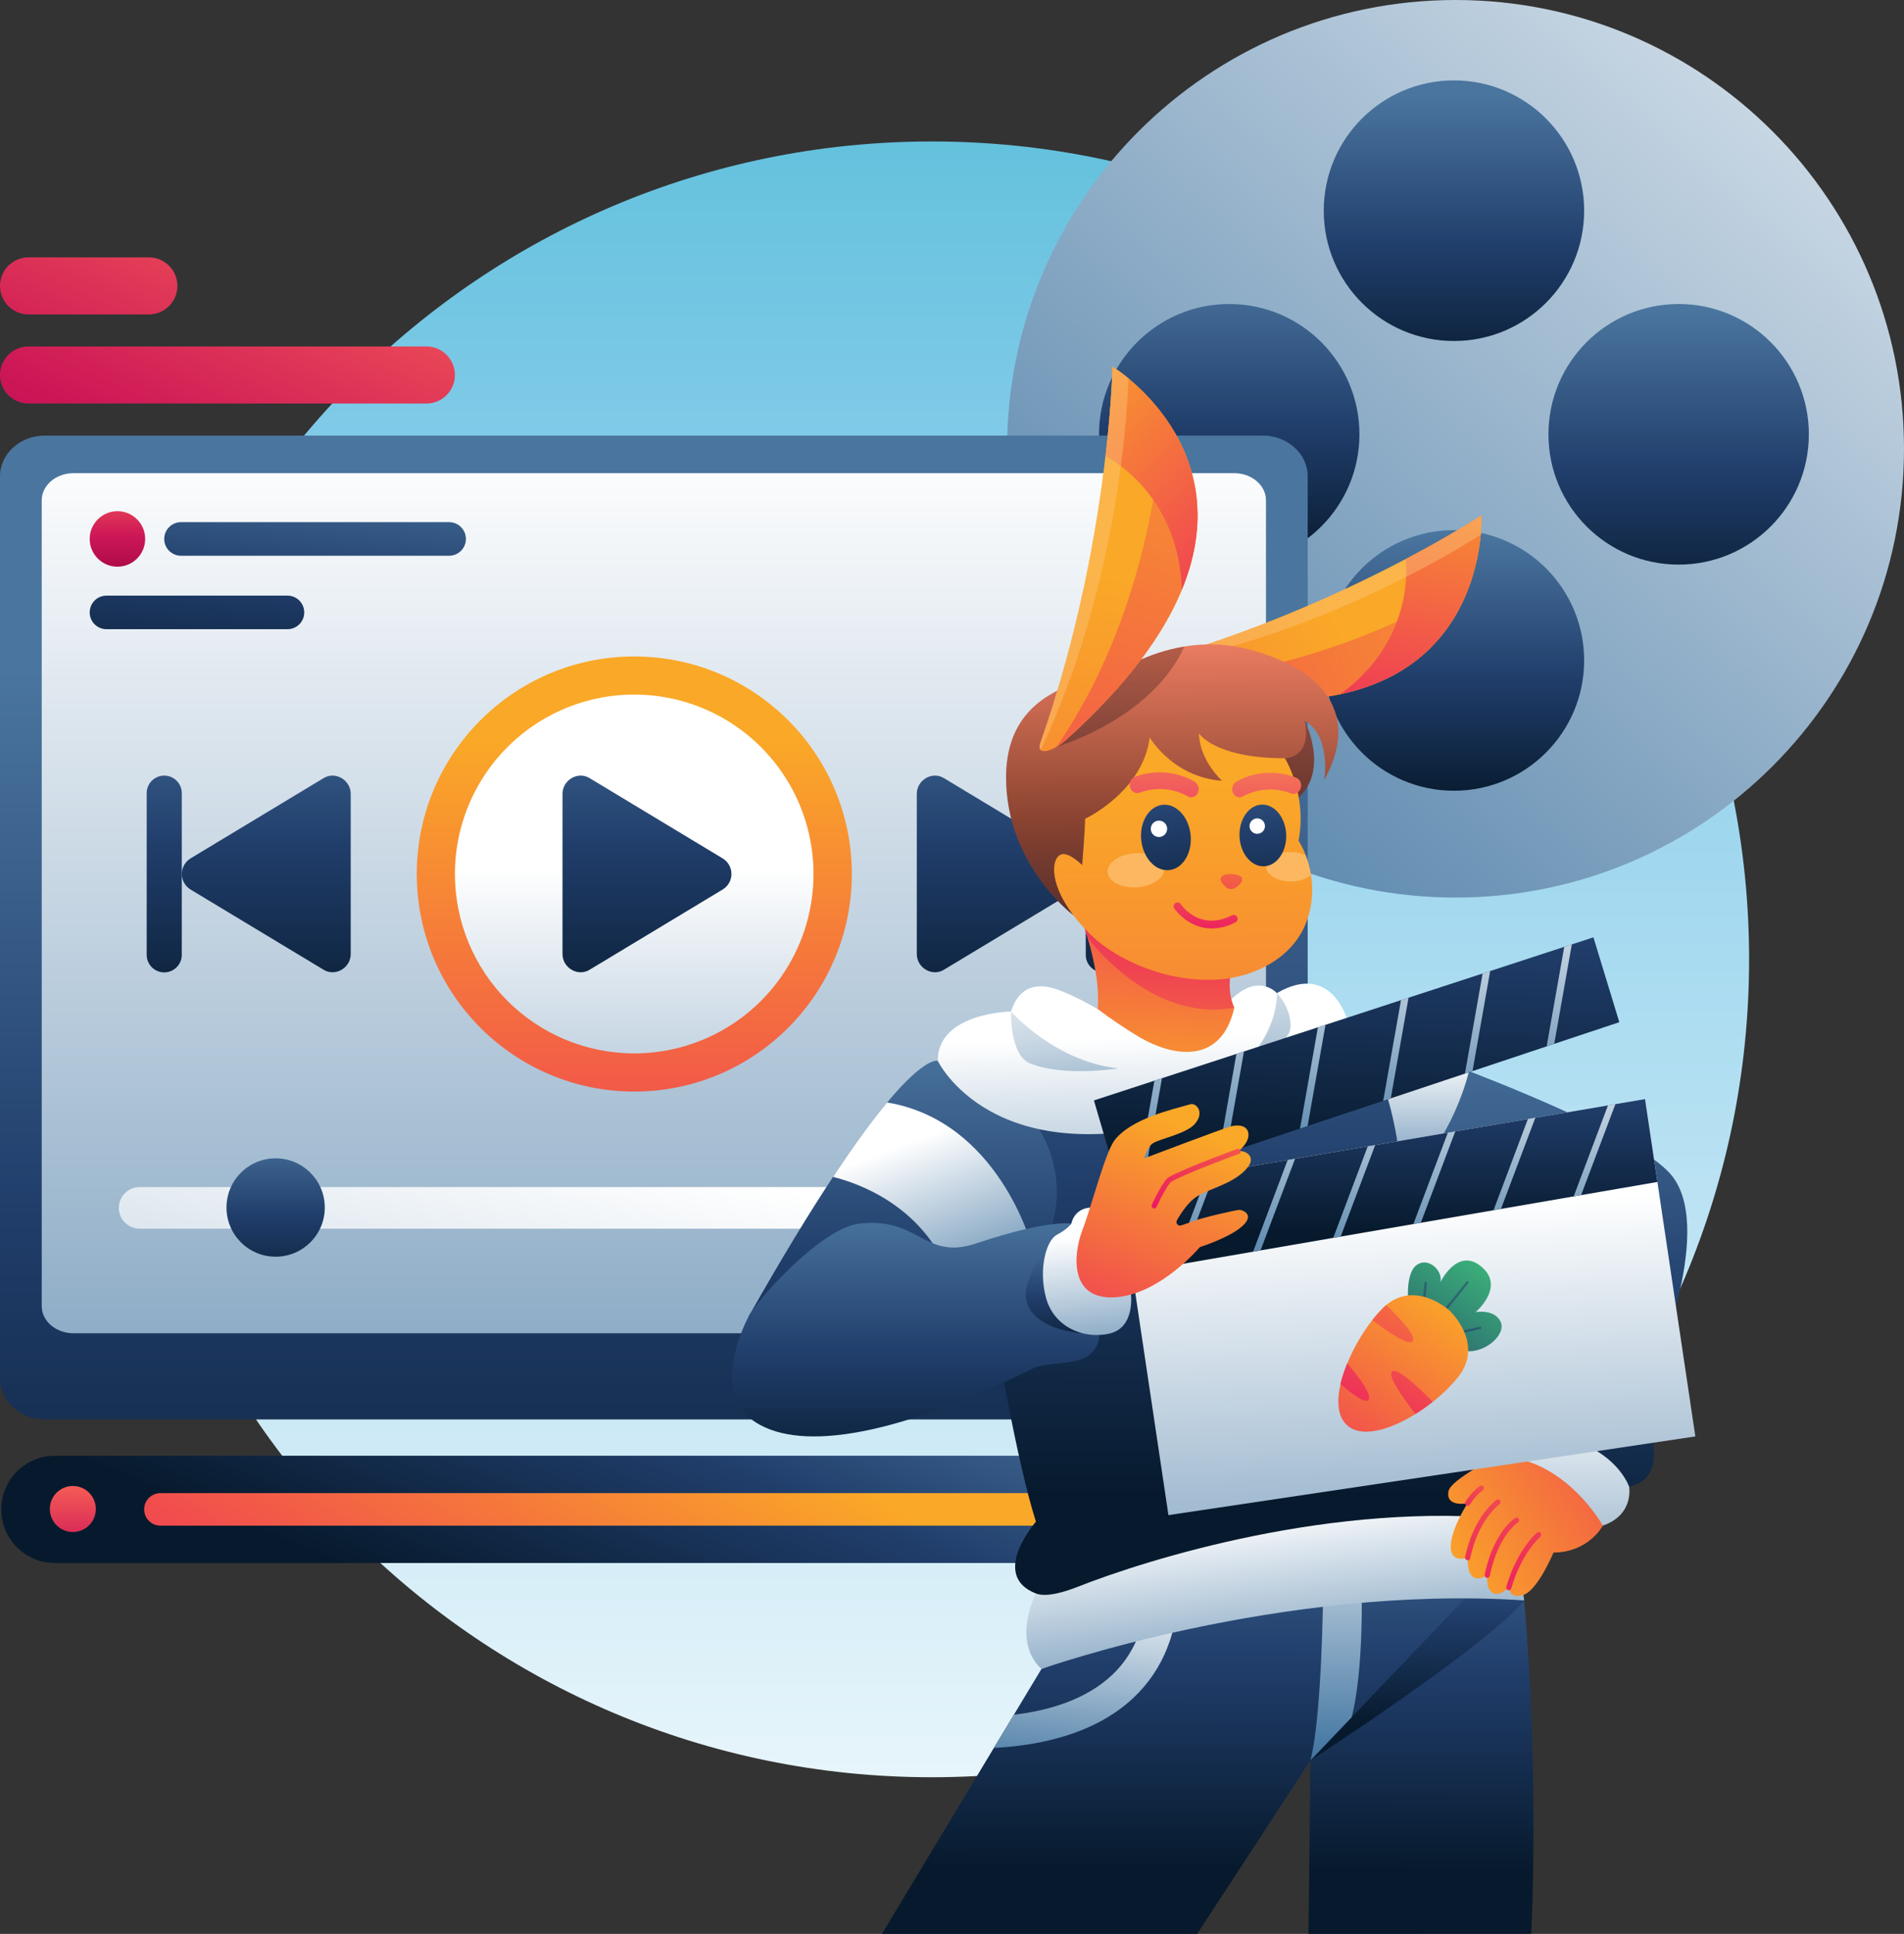
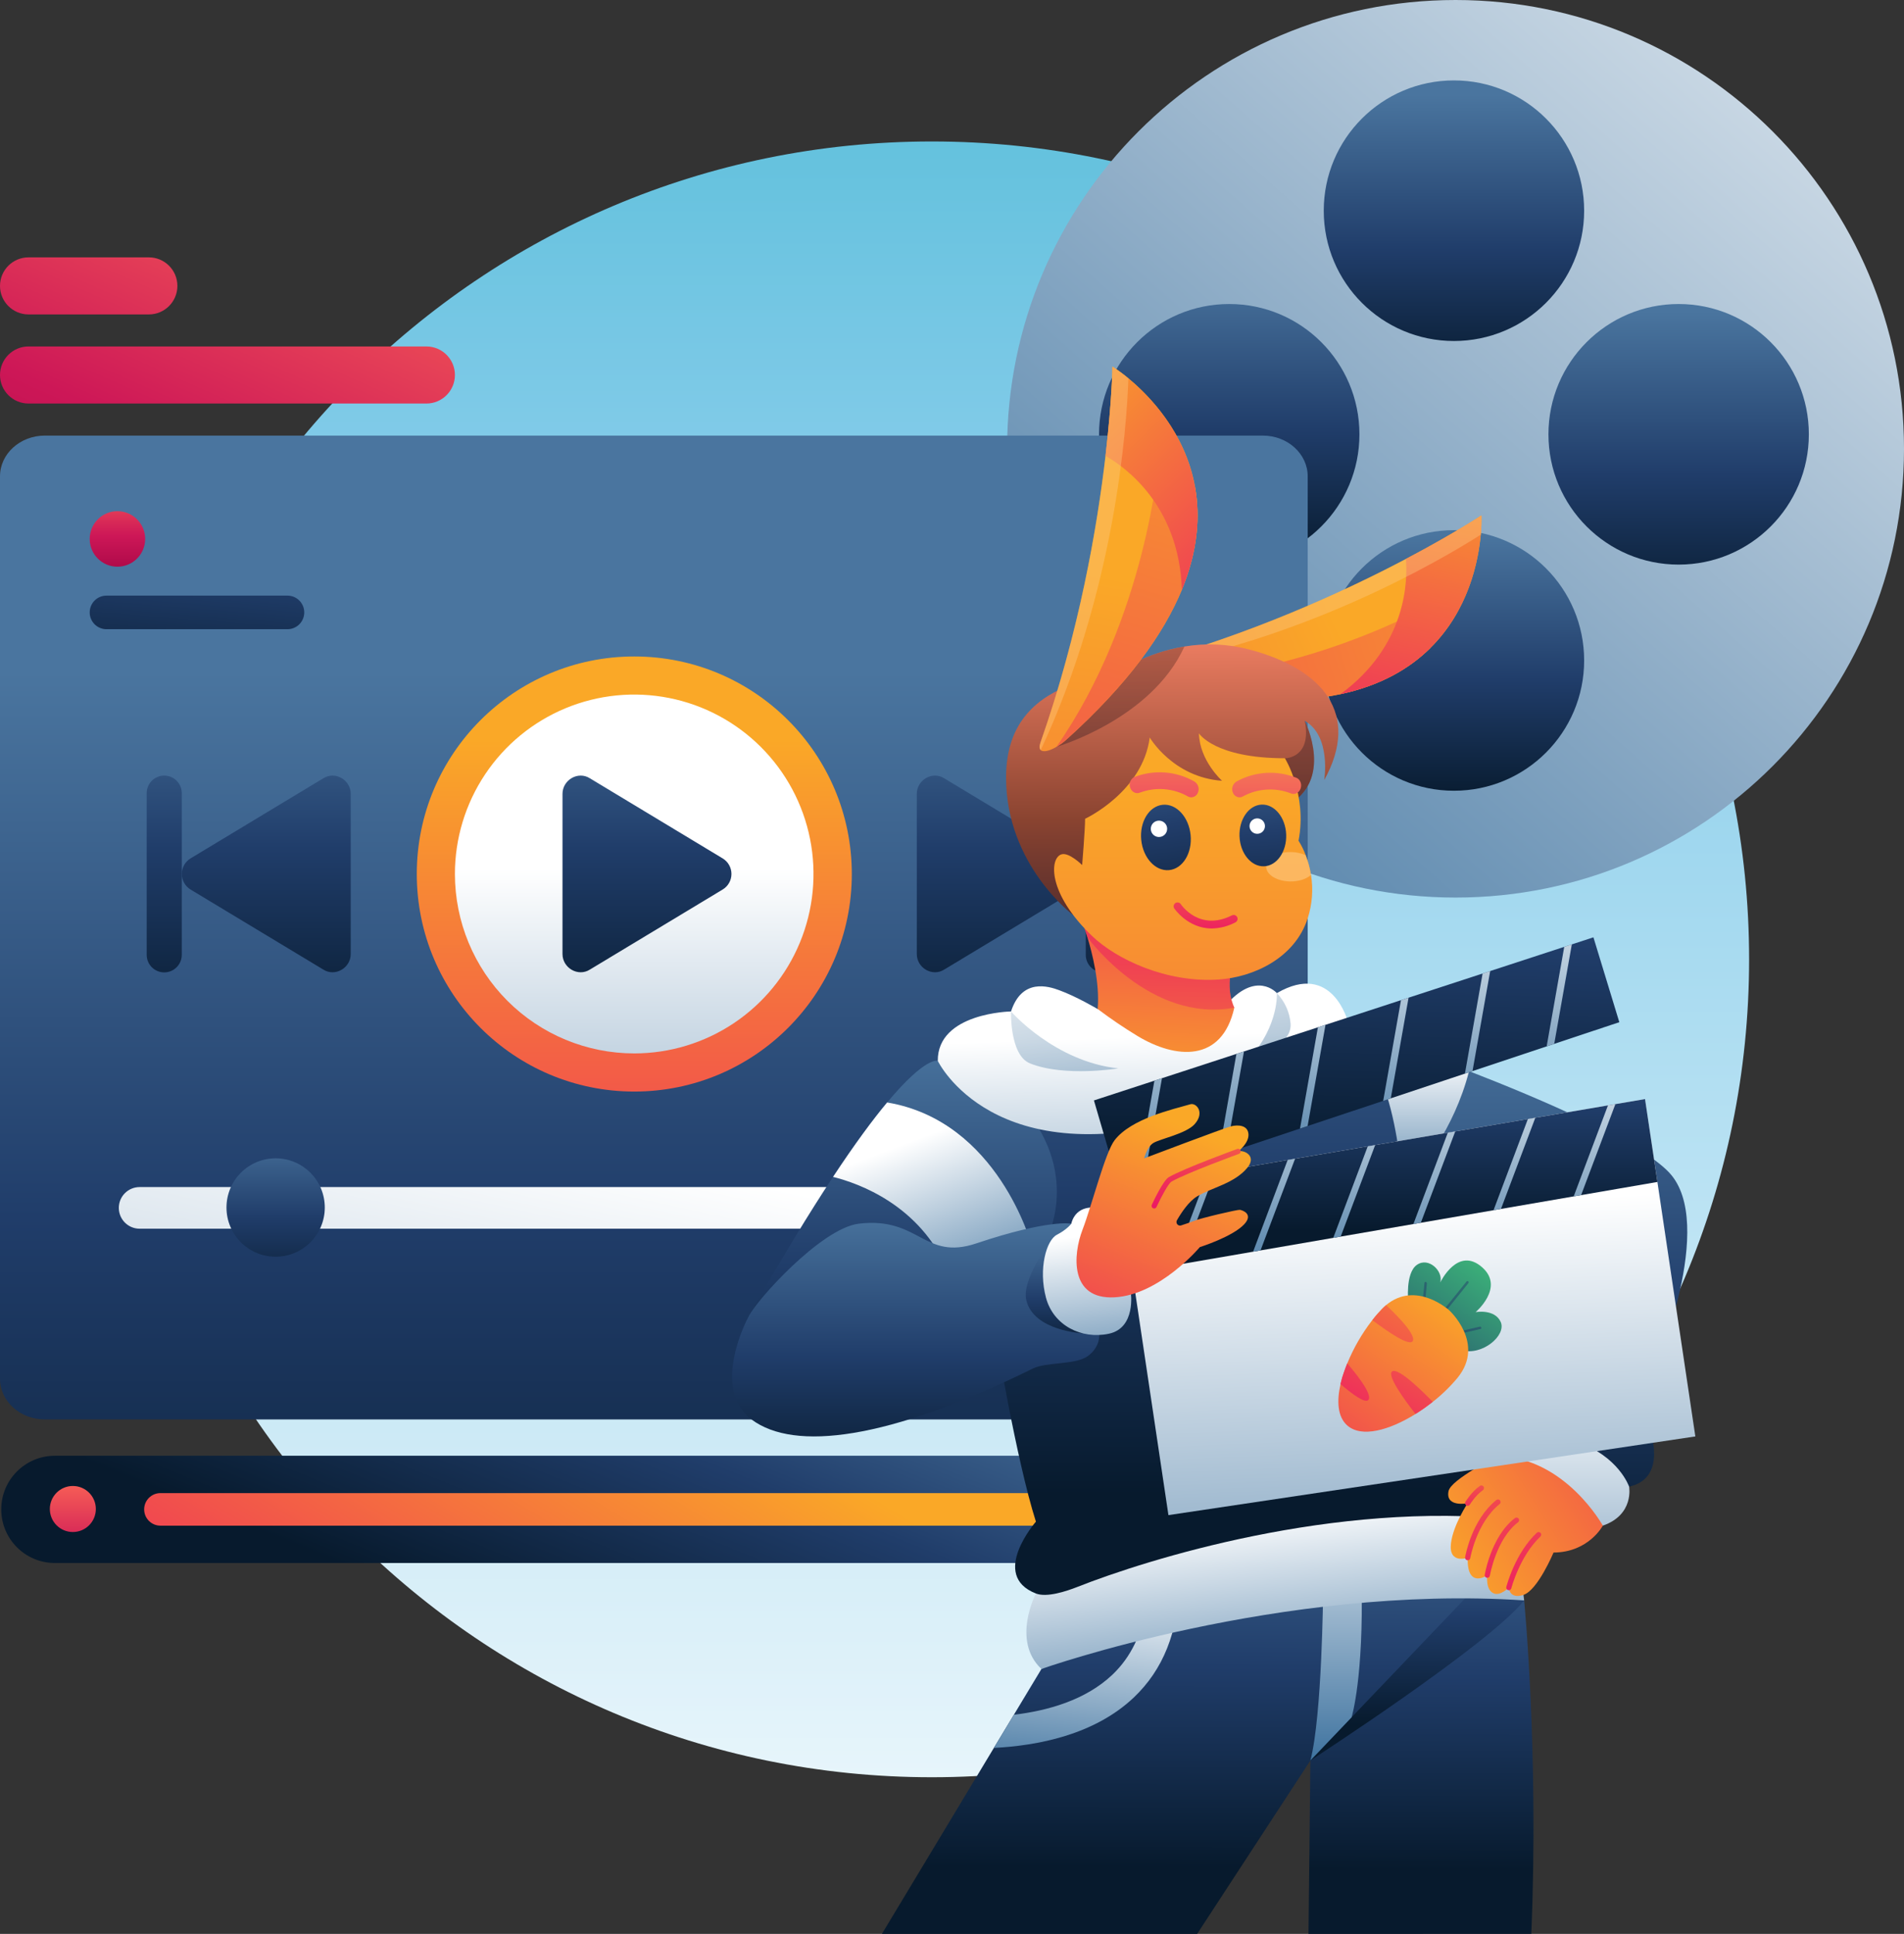
<svg xmlns="http://www.w3.org/2000/svg" width="772" height="784" viewBox="0 0 772 784" fill="none">
  <rect x="0" y="0" width="772" height="784" fill="#333333" stroke="none" />
  <g clip-path="url(#clip0_16738_684)">
    <path d="M377.817 720.496C560.833 720.496 709.198 572.045 709.198 388.921C709.198 205.798 560.833 57.347 377.817 57.347C194.8 57.347 46.435 205.798 46.435 388.921C46.435 572.045 194.8 720.496 377.817 720.496Z" fill="url(#paint0_linear_16738_684)" />
    <path d="M590.17 363.873C690.593 363.873 772.001 282.417 772.001 181.937C772.001 81.456 690.593 0 590.17 0C489.748 0 408.34 81.456 408.34 181.937C408.34 282.417 489.748 363.873 590.17 363.873Z" fill="url(#paint1_linear_16738_684)" />
    <path d="M589.52 138.241C618.676 138.241 642.311 114.593 642.311 85.42C642.311 56.248 618.676 32.6 589.52 32.6C560.365 32.6 536.73 56.248 536.73 85.42C536.73 114.593 560.365 138.241 589.52 138.241Z" fill="url(#paint2_linear_16738_684)" />
    <path d="M589.52 320.568C618.676 320.568 642.311 296.92 642.311 267.748C642.311 238.575 618.676 214.927 589.52 214.927C560.365 214.927 536.73 238.575 536.73 267.748C536.73 296.92 560.365 320.568 589.52 320.568Z" fill="url(#paint3_linear_16738_684)" />
    <path d="M680.628 228.891C709.783 228.891 733.418 205.242 733.418 176.07C733.418 146.898 709.783 123.249 680.628 123.249C651.473 123.249 627.838 146.898 627.838 176.07C627.838 205.242 651.473 228.891 680.628 228.891Z" fill="url(#paint4_linear_16738_684)" />
    <path d="M498.407 228.891C527.562 228.891 551.197 205.242 551.197 176.07C551.197 146.898 527.562 123.249 498.407 123.249C469.252 123.249 445.617 146.898 445.617 176.07C445.617 205.242 469.252 228.891 498.407 228.891Z" fill="url(#paint5_linear_16738_684)" />
    <path d="M459.107 590.165H22.235C10.234 590.165 0.506 599.898 0.506 611.904C0.506 623.911 10.234 633.644 22.235 633.644H459.107C471.107 633.644 480.836 623.911 480.836 611.904C480.836 599.898 471.107 590.165 459.107 590.165Z" fill="url(#paint6_linear_16738_684)" />
    <path d="M448.219 605.306H65.051C61.407 605.306 58.453 608.26 58.453 611.904C58.453 615.549 61.407 618.503 65.051 618.503H448.219C451.863 618.503 454.816 615.549 454.816 611.904C454.816 608.26 451.863 605.306 448.219 605.306Z" fill="url(#paint7_linear_16738_684)" />
    <path d="M29.535 621.08C34.686 621.08 38.861 616.902 38.861 611.749C38.861 606.595 34.686 602.417 29.535 602.417C24.384 602.417 20.209 606.595 20.209 611.749C20.209 616.902 24.384 621.08 29.535 621.08Z" fill="url(#paint8_linear_16738_684)" />
    <path d="M530.223 193.101V558.923C530.223 568.048 522.068 575.442 512.019 575.442H18.203C8.144 575.442 0 568.048 0 558.923V193.101C0 183.98 8.144 176.587 18.203 176.587H512.019C522.068 176.587 530.223 183.98 530.223 193.101Z" fill="url(#paint9_linear_16738_684)" />
-     <path d="M513.307 202.823V529.507C513.307 535.581 507.538 540.503 500.418 540.503H29.805C22.685 540.503 16.916 535.581 16.916 529.507V202.823C16.916 196.75 22.685 191.828 29.805 191.828H500.418C507.538 191.828 513.307 196.75 513.307 202.823Z" fill="url(#paint10_linear_16738_684)" />
    <path d="M56.611 498.117L468.033 498.117C472.691 498.117 476.467 494.339 476.467 489.678C476.467 485.017 472.691 481.239 468.033 481.239L56.611 481.239C51.953 481.239 48.177 485.017 48.177 489.678C48.177 494.339 51.953 498.117 56.611 498.117Z" fill="url(#paint11_linear_16738_684)" />
    <path d="M111.76 509.466C122.766 509.466 131.689 500.538 131.689 489.525C131.689 478.512 122.766 469.584 111.76 469.584C100.753 469.584 91.83 478.512 91.83 489.525C91.83 500.538 100.753 509.466 111.76 509.466Z" fill="url(#paint12_linear_16738_684)" />
    <path d="M257.172 442.518C305.872 442.518 345.377 403.042 345.377 354.325C345.377 305.608 305.872 266.132 257.172 266.132C208.473 266.132 168.988 305.613 168.988 354.325C168.988 403.037 208.478 442.518 257.172 442.518Z" fill="url(#paint13_linear_16738_684)" />
    <path d="M257.179 427.055C271.557 427.049 285.61 422.777 297.561 414.78C309.512 406.783 318.825 395.419 324.323 382.126C329.82 368.834 331.254 354.208 328.445 340.1C325.635 325.991 318.708 313.033 308.538 302.864C298.369 292.694 285.414 285.77 271.312 282.967C257.21 280.164 242.594 281.608 229.313 287.116C216.031 292.625 204.679 301.95 196.694 313.912C188.708 325.875 184.447 339.939 184.449 354.325C184.458 373.619 192.124 392.119 205.763 405.758C219.402 419.397 237.897 427.058 257.179 427.055Z" fill="url(#paint14_linear_16738_684)" />
    <path d="M228.07 321.847V386.761C228.07 392.417 234.404 396.119 239.185 393.061L292.989 360.625C294.083 359.972 294.988 359.047 295.616 357.939C296.245 356.831 296.576 355.578 296.576 354.304C296.576 353.03 296.245 351.778 295.616 350.67C294.988 349.561 294.083 348.636 292.989 347.983L239.185 315.525C234.388 312.468 228.07 316.17 228.07 321.847Z" fill="url(#paint15_linear_16738_684)" />
    <path d="M142.204 321.847V386.761C142.204 392.417 135.87 396.119 131.083 393.061L77.28 360.625C76.194 359.966 75.296 359.039 74.673 357.931C74.05 356.824 73.723 355.575 73.723 354.304C73.723 353.033 74.05 351.784 74.673 350.677C75.296 349.57 76.194 348.642 77.28 347.983L131.083 315.525C135.886 312.468 142.204 316.17 142.204 321.847Z" fill="url(#paint16_linear_16738_684)" />
    <path d="M73.701 321.546C73.701 317.614 70.516 314.427 66.589 314.427C62.661 314.427 59.477 317.614 59.477 321.546V387.088C59.477 391.02 62.661 394.207 66.589 394.207C70.516 394.207 73.701 391.02 73.701 387.088V321.546Z" fill="url(#paint17_linear_16738_684)" />
    <path d="M371.727 321.847V386.761C371.727 392.417 378.06 396.119 382.842 393.061L436.645 360.625C437.739 359.972 438.644 359.047 439.273 357.939C439.902 356.831 440.232 355.578 440.232 354.304C440.232 353.03 439.902 351.778 439.273 350.67C438.644 349.561 437.739 348.636 436.645 347.983L382.842 315.525C378.044 312.468 371.727 316.17 371.727 321.847Z" fill="url(#paint18_linear_16738_684)" />
    <path d="M440.233 387.088C440.233 391.02 443.417 394.207 447.345 394.207C451.273 394.207 454.457 391.02 454.457 387.088V321.545C454.457 317.614 451.273 314.427 447.345 314.427C443.417 314.427 440.233 317.614 440.233 321.545V387.088Z" fill="url(#paint19_linear_16738_684)" />
-     <path d="M182.104 211.68H73.389C69.632 211.68 66.586 214.727 66.586 218.487C66.586 222.246 69.632 225.294 73.389 225.294H182.104C185.862 225.294 188.908 222.246 188.908 218.487C188.908 214.727 185.862 211.68 182.104 211.68Z" fill="url(#paint20_linear_16738_684)" />
    <path d="M116.559 241.464H43.174C39.417 241.464 36.371 244.512 36.371 248.271C36.371 252.031 39.417 255.078 43.174 255.078H116.559C120.316 255.078 123.362 252.031 123.362 248.271C123.362 244.512 120.316 241.464 116.559 241.464Z" fill="url(#paint21_linear_16738_684)" />
    <path d="M47.612 229.74C53.824 229.74 58.86 224.702 58.86 218.486C58.86 212.271 53.824 207.232 47.612 207.232C41.401 207.232 36.365 212.271 36.365 218.486C36.365 224.702 41.401 229.74 47.612 229.74Z" fill="url(#paint22_linear_16738_684)" />
    <path d="M172.895 140.459H11.559C5.175 140.459 0 145.637 0 152.024C0 158.412 5.175 163.59 11.559 163.59H172.895C179.279 163.59 184.454 158.412 184.454 152.024C184.454 145.637 179.279 140.459 172.895 140.459Z" fill="url(#paint23_linear_16738_684)" />
    <path d="M60.364 104.337H11.559C5.175 104.337 0 109.515 0 115.902C0 122.29 5.175 127.468 11.559 127.468H60.364C66.748 127.468 71.923 122.29 71.923 115.902C71.923 109.515 66.748 104.337 60.364 104.337Z" fill="url(#paint24_linear_16738_684)" />
    <path d="M543.496 281.415C525.144 285.344 500.908 284.948 468.924 277.248C467.319 276.865 465.757 276.318 464.263 275.616C461.429 274.27 459.513 272.569 459.73 271.217C459.846 270.483 460.574 269.85 462.12 269.438C506.898 257.365 545.148 239.727 570.049 226.598C589.382 216.411 600.661 208.954 600.661 208.954C600.737 211.564 600.646 214.177 600.387 216.775C599.41 227.575 595.425 247.463 579.866 262.794C571.506 271.017 559.831 277.924 543.496 281.415Z" fill="url(#paint25_linear_16738_684)" />
    <path d="M543.496 281.416C525.145 285.345 500.909 284.949 468.924 277.249C467.319 276.866 465.757 276.319 464.264 275.617C526.839 276.082 581.244 244.522 581.244 244.522L579.856 262.795C571.506 271.017 559.832 277.925 543.496 281.416Z" fill="url(#paint26_linear_16738_684)" />
    <path d="M543.496 281.415C570.414 261.664 570.773 235.349 570.049 226.598C589.383 216.411 600.662 208.954 600.662 208.954C600.738 211.564 600.646 214.177 600.387 216.775C598.872 233.389 590.28 271.413 543.496 281.415Z" fill="url(#paint27_linear_16738_684)" />
    <path opacity="0.4" d="M459.73 271.217C459.847 270.483 460.575 269.85 462.121 269.438C541.681 247.986 600.652 208.954 600.652 208.954C600.728 211.564 600.636 214.177 600.377 216.775C583.878 227.258 528.412 259.837 459.73 271.217Z" fill="#FDC982" />
    <path d="M536.925 316.238C536.925 316.238 539.886 298.399 529.008 292.199C529.214 292.616 541.216 316.692 521.424 326.721L517.561 328.701L435.114 370.949C435.114 370.949 407.922 350.691 407.922 315.192C407.922 292.046 421.286 282.318 435.235 277.169C441.78 274.761 448.456 273.367 453.94 272.073C453.94 272.073 464.496 264.679 480.214 262.097C488.889 260.646 497.772 261.035 506.287 263.238C536.414 271.117 551.762 289.368 536.925 316.238Z" fill="url(#paint28_linear_16738_684)" />
    <path opacity="0.5" d="M521.434 326.721L517.57 328.702L520.985 307.43C520.985 307.43 532.069 307.43 529.018 292.199C529.224 292.616 541.226 316.693 521.434 326.721Z" fill="url(#paint29_linear_16738_684)" />
    <path opacity="0.5" d="M480.229 262.118C466.85 291.634 428.342 302.782 428.342 302.782L435.251 277.174C441.795 274.766 448.472 273.372 453.956 272.078C453.935 272.094 464.48 264.679 480.229 262.118Z" fill="url(#paint30_linear_16738_684)" />
    <path d="M530.545 784L531.315 713.694V645.31L602.357 636.448L617.985 648.79C617.985 648.79 623.975 710.219 620.887 783.984L530.545 784Z" fill="url(#paint31_linear_16738_684)" />
    <path d="M531.314 713.694C531.314 713.694 603.733 666.777 617.984 648.801L594.159 630.645L561.103 646.567L531.314 713.694Z" fill="url(#paint32_linear_16738_684)" />
    <path d="M600.646 641.085L548.014 696.208L531.32 713.694L485.402 784H357.586L402.976 708.603L411.089 695.163L422.267 676.6L464.734 650.47L478.013 642.3L496.955 630.645L600.646 641.085Z" fill="url(#paint33_linear_16738_684)" />
    <path d="M548.015 696.198L531.32 713.683C536.07 695.554 536.472 645.516 536.472 645.516L552.047 641.043C552.939 679.948 548.152 695.754 548.015 696.198Z" fill="url(#paint34_linear_16738_684)" />
    <path d="M478.013 642.299C477.744 661.496 471.601 676.89 459.694 688.181C443.659 703.369 420.542 707.721 402.998 708.603L411.089 695.162C424.812 693.531 440.192 689.216 451.012 678.95C458.58 671.767 463.151 662.23 464.734 650.469C465.485 644.463 465.553 638.392 464.94 632.371L477.554 631.193C477.908 634.884 478.061 638.592 478.013 642.299Z" fill="url(#paint35_linear_16738_684)" />
    <path d="M420.024 646.002C420.024 646.002 409.996 665.114 422.267 676.6C422.267 676.6 518.964 642.273 617.984 648.801L613.967 616.016L523.619 596.312L420.024 646.002Z" fill="url(#paint36_linear_16738_684)" />
    <path d="M670.763 555.786L668.652 578.7C668.652 578.7 676.748 599.122 660.55 602.687L635.38 594.512L639.217 584.53C636.038 583.486 632.767 582.748 629.447 582.328L561.789 485.194L549.703 467.867L534.186 445.587L545.76 436.186L563.014 422.176C563.014 422.176 577.169 427.05 595.647 434.238C624.808 445.565 664.735 462.634 676.738 475.308C696.335 495.983 670.763 555.786 670.763 555.786Z" fill="url(#paint37_linear_16738_684)" />
    <path d="M595.649 434.212C589.563 458.277 575.001 474.786 575.001 474.786L561.807 485.195L549.704 467.868L545.762 436.181L563.015 422.171C563.015 422.171 577.171 427.024 595.649 434.212Z" fill="url(#paint38_linear_16738_684)" />
    <path d="M403.599 540.502C403.599 540.502 411.954 591.506 420.024 616.882C420.024 616.882 401.065 638.597 420.024 646.001C424.41 647.718 432.269 645.135 436.786 643.361C465.055 632.186 541.031 608.353 613.967 616.021L610.848 532.243L567.569 469.752C567.569 469.752 564.703 443.933 557.572 433.783C553.904 428.56 546.568 414.396 546.568 414.396L396.906 440.501L403.599 540.502Z" fill="url(#paint39_linear_16738_684)" />
    <path d="M424.943 500.884L361.127 562.176L303.418 533.938C317.035 509.846 328.372 491.325 337.777 477.093C346.75 463.505 353.965 453.82 359.713 446.923C375.457 428.048 380.238 430.076 380.238 430.076L409.927 443.448C439.457 472.007 424.943 500.884 424.943 500.884Z" fill="url(#paint40_linear_16738_684)" />
    <path d="M418.245 504.749L384.403 515.396C373.066 488.526 348.122 479.691 337.762 477.114C346.734 463.526 353.949 453.84 359.697 446.943C404.755 454.437 418.245 504.749 418.245 504.749Z" fill="url(#paint41_linear_16738_684)" />
    <path d="M429.461 401.427C425.191 399.842 414.35 396.42 409.932 410.045C409.932 410.045 380.069 410.536 380.233 430.076C380.233 430.076 402.744 477.231 484.705 452.742L546.584 414.392C546.584 414.392 540.35 389.439 517.724 402.61C517.724 402.61 509.279 392.898 496.612 408.002L445.03 409.058C445.03 409.058 436.623 404.046 429.461 401.427Z" fill="url(#paint42_linear_16738_684)" />
    <path style="mix-blend-mode:multiply" opacity="0.5" d="M409.923 410.045C409.923 410.045 427.599 430.361 453.413 433.128C453.413 433.128 431.668 436.714 417.639 431.1C409.342 427.779 409.923 410.045 409.923 410.045Z" fill="url(#paint43_linear_16738_684)" />
    <path style="mix-blend-mode:multiply" opacity="0.5" d="M517.702 402.609C517.702 402.609 518.679 415.469 506.508 429.279C506.508 429.279 523.925 424.737 523.286 415.046C522.925 410.377 520.951 405.98 517.702 402.609Z" fill="url(#paint44_linear_16738_684)" />
    <path d="M500.466 408.504C495.468 430.953 476.621 429.284 461.246 420.016C455.667 416.63 450.26 412.965 445.048 409.037C446.019 398.591 442.757 386.054 440.915 379.991C440.229 377.742 439.738 376.39 439.738 376.39L499.701 391.303C496.751 401.707 500.466 408.504 500.466 408.504Z" fill="url(#paint45_linear_16738_684)" />
    <path opacity="0.5" d="M500.466 408.503C466.482 414.872 441.274 380.514 440.915 379.985C440.229 377.736 439.738 376.384 439.738 376.384L499.701 391.297C496.751 401.706 500.466 408.503 500.466 408.503Z" fill="url(#paint46_linear_16738_684)" />
    <path d="M530.222 372.281C524.991 388.536 508.054 396.209 494.031 397.101C472.966 398.474 452.752 388.969 442.835 379.494C424.673 362.152 425.544 347.919 430.352 346.361C433.424 345.368 438.771 350.692 438.771 350.692C438.771 350.692 439.969 336.259 439.969 331.928C439.969 331.928 463.287 321.107 466.174 298.975C466.174 298.975 475.547 315.092 495.503 316.534C495.503 316.534 486.367 308.359 486.124 297.29C486.124 297.29 492.379 307.393 520.985 307.393C520.985 307.393 530.121 322.069 526.511 340.827C527.669 342.658 528.633 344.605 529.388 346.636C530.392 349.228 531.121 351.918 531.562 354.663C532.524 360.559 532.065 366.599 530.222 372.281Z" fill="url(#paint47_linear_16738_684)" />
    <path d="M479.2 239.078C471.869 256.891 457.476 277.186 432.406 299.81C431.15 300.945 429.781 301.948 428.32 302.804C425.539 304.425 423 305.048 421.987 304.092C421.427 303.564 421.316 302.587 421.865 301.04C437.636 256.114 444.904 213.486 448.255 184.794C450.857 162.513 451.089 148.646 451.089 148.646C453.341 150.089 455.497 151.677 457.544 153.398C466.11 160.491 480.625 175.404 484.562 197.474C486.652 209.324 485.718 223.219 479.2 239.078Z" fill="url(#paint48_linear_16738_684)" />
    <path d="M479.2 239.078C471.869 256.891 457.476 277.186 432.406 299.809C431.15 300.945 429.781 301.948 428.32 302.804C465.018 250.089 469.895 185.713 469.895 185.713L484.541 197.49C486.652 209.324 485.718 223.219 479.2 239.078Z" fill="url(#paint49_linear_16738_684)" />
    <path d="M479.2 239.077C478.102 204.824 456.056 189.251 448.234 184.788C450.836 162.508 451.069 148.64 451.069 148.64C453.321 150.083 455.477 151.671 457.524 153.393C470.692 164.308 497.884 193.66 479.2 239.077Z" fill="url(#paint50_linear_16738_684)" />
    <path opacity="0.4" d="M421.977 304.087C421.417 303.559 421.307 302.582 421.856 301.034C449.871 221.217 451.069 148.64 451.069 148.64C453.321 150.083 455.477 151.671 457.524 153.393C456.822 173.46 452.193 239.325 421.977 304.087Z" fill="#FDC982" />
-     <path opacity="0.6" d="M460.817 359.727C467.15 359.374 472.175 355.989 472.027 352.176C471.879 348.363 466.623 345.553 460.284 345.907C453.945 346.261 448.926 349.646 449.073 353.464C449.221 357.282 454.478 360.081 460.817 359.727Z" fill="#FDC982" />
    <path opacity="0.6" d="M531.562 354.706C529.747 356.338 526.622 357.389 523.118 357.346C517.639 357.267 513.285 354.532 513.391 351.236C513.496 347.941 518.03 345.337 523.508 345.427C525.537 345.436 527.542 345.869 529.393 346.7C530.394 349.285 531.121 351.969 531.562 354.706Z" fill="#FDC982" />
    <path d="M502.576 339.053C502.318 332.14 506.35 326.378 511.575 326.183C516.8 325.987 521.244 331.437 521.498 338.329C521.751 345.221 517.724 351.004 512.525 351.199C507.326 351.394 502.83 345.966 502.576 339.053Z" fill="url(#paint51_linear_16738_684)" />
    <path d="M509.628 338.022C509.011 337.996 508.415 337.786 507.916 337.42C507.418 337.055 507.039 336.549 506.827 335.968C506.616 335.387 506.581 334.756 506.728 334.155C506.875 333.555 507.197 333.011 507.653 332.593C508.109 332.175 508.678 331.902 509.289 331.809C509.9 331.715 510.526 331.805 511.086 332.066C511.646 332.328 512.116 332.75 512.436 333.279C512.756 333.808 512.912 334.421 512.885 335.038C512.867 335.448 512.769 335.851 512.596 336.223C512.422 336.595 512.177 336.929 511.875 337.206C511.572 337.483 511.218 337.698 510.833 337.838C510.447 337.978 510.038 338.041 509.628 338.022Z" fill="white" />
    <path d="M462.728 340.489C462.01 333.18 465.895 326.811 471.431 326.261C476.968 325.712 482.024 331.205 482.742 338.519C483.46 345.833 479.575 352.197 474.039 352.741C468.502 353.285 463.451 347.798 462.728 340.489Z" fill="url(#paint52_linear_16738_684)" />
    <path d="M469.974 339.322C469.319 339.332 468.675 339.148 468.125 338.793C467.574 338.437 467.141 337.926 466.881 337.325C466.62 336.723 466.544 336.058 466.661 335.413C466.778 334.767 467.084 334.172 467.539 333.7C467.995 333.229 468.58 332.903 469.22 332.765C469.861 332.626 470.528 332.68 471.138 332.921C471.747 333.161 472.272 333.577 472.645 334.116C473.019 334.654 473.224 335.292 473.236 335.947C473.25 336.828 472.915 337.677 472.303 338.31C471.691 338.943 470.854 339.307 469.974 339.322Z" fill="white" />
-     <path d="M500.751 359.986C500.166 360.34 499.483 360.495 498.803 360.429C498.123 360.362 497.482 360.077 496.977 359.616C495.748 358.497 494.418 356.939 494.988 355.788C496.101 353.395 503.195 354.251 503.628 356.009C504.045 357.583 502.271 359.046 500.751 359.986Z" fill="url(#paint53_linear_16738_684)" />
    <path d="M502.343 323.225C502.894 323.269 503.445 323.148 503.927 322.877C506.874 321.269 510.136 320.323 513.485 320.104C516.835 319.885 520.192 320.399 523.323 321.609C524.864 322.307 526.648 321.493 527.313 319.772C527.978 318.05 527.287 316.075 525.756 315.367C521.836 313.768 517.608 313.07 513.383 313.323C509.157 313.576 505.042 314.775 501.341 316.83C500.593 317.284 500.034 317.994 499.769 318.828C499.504 319.662 499.551 320.564 499.9 321.367C500.101 321.869 500.434 322.307 500.865 322.634C501.295 322.961 501.806 323.166 502.343 323.225Z" fill="url(#paint54_linear_16738_684)" />
    <path d="M483.207 323.226C482.654 323.264 482.102 323.135 481.623 322.856C478.699 321.206 475.45 320.213 472.103 319.946C468.757 319.678 465.392 320.143 462.243 321.309C460.696 321.985 458.923 321.145 458.284 319.413C457.961 318.612 457.947 317.719 458.246 316.909C458.544 316.099 459.134 315.429 459.899 315.029C463.845 313.486 468.087 312.847 472.313 313.161C476.538 313.474 480.64 314.732 484.315 316.841C485.056 317.305 485.603 318.022 485.855 318.859C486.108 319.696 486.048 320.597 485.687 321.393C485.479 321.895 485.138 322.331 484.701 322.654C484.264 322.977 483.748 323.175 483.207 323.226Z" fill="url(#paint55_linear_16738_684)" />
    <path d="M491.313 376.405C481.596 376.405 476.15 368.325 476.081 368.22C475.877 367.87 475.815 367.455 475.907 367.061C475.999 366.666 476.238 366.322 476.576 366.099C476.914 365.876 477.325 365.791 477.723 365.861C478.122 365.931 478.479 366.152 478.72 366.477C479.026 366.942 486.378 377.704 499.494 371.087C499.68 370.993 499.882 370.937 500.089 370.922C500.297 370.907 500.505 370.932 500.703 370.998C500.9 371.063 501.083 371.166 501.241 371.302C501.398 371.438 501.527 371.604 501.621 371.789C501.714 371.975 501.771 372.178 501.786 372.385C501.801 372.593 501.776 372.801 501.71 372.999C501.645 373.197 501.542 373.38 501.406 373.537C501.27 373.695 501.105 373.824 500.919 373.918C497.958 375.493 494.666 376.346 491.313 376.405Z" fill="url(#paint56_linear_16738_684)" />
    <path d="M303.419 533.938C303.419 533.938 287.674 562.873 304.891 575.579C322.108 588.285 359.671 583.97 418.895 554.756C424.273 552.115 436.18 553.388 441.126 549.723C446.071 546.058 445.707 541.273 445.707 541.273L432.512 517.266L434.343 496.078C434.343 496.078 425.191 494.219 395.872 504.069C374.592 511.214 372.855 493.179 348.244 496.078C332.896 497.9 306.226 527.627 303.419 533.938Z" fill="url(#paint57_linear_16738_684)" />
    <path d="M438.899 540.503C438.899 540.503 419.065 539.594 416.114 527.052C414.109 518.507 426.142 502.923 426.142 502.923L438.899 540.503Z" fill="url(#paint58_linear_16738_684)" />
    <path d="M444.387 489.641C444.387 489.641 436.364 488.12 434.359 496.095C434.359 496.095 432.775 498.36 428.516 500.578C424.257 502.796 420.974 514.378 424.109 526.107C427.123 537.361 438.528 543.07 449.622 540.693C460.717 538.317 458.495 523.884 458.495 523.884L444.387 489.641Z" fill="url(#paint59_linear_16738_684)" />
    <path d="M649.889 618.498C649.889 618.498 644.173 629.324 629.896 629.403C629.896 629.403 623.494 644.681 617.71 646.567C611.925 648.452 611.767 643.62 611.767 643.62C611.767 643.62 608.41 647.005 605.797 646.012C602.171 644.639 603.042 638.619 603.042 638.619C603.042 638.619 594.74 644.38 595.093 631.505C595.093 631.505 587.256 634.294 588.317 625.617C589.219 618.187 595.057 609.431 595.057 609.431C595.057 609.431 586.084 611.205 587.303 604.609C588.206 599.624 606.526 591.116 611.883 586.532C617.24 581.948 647.451 595.441 647.451 595.441L649.889 618.498Z" fill="url(#paint60_linear_16738_684)" />
    <path d="M649.889 618.498C649.889 618.498 634.705 590.962 607.344 590.329L639.207 584.52C656.27 590.197 660.54 602.676 660.54 602.676C660.54 602.676 662.699 614.067 649.889 618.498Z" fill="url(#paint61_linear_16738_684)" />
    <path d="M611.766 644.676C611.679 644.676 611.591 644.664 611.507 644.639C611.237 644.569 611.005 644.395 610.862 644.154C610.72 643.914 610.679 643.626 610.747 643.355C610.89 642.827 614.331 629.656 623.119 621.381C623.22 621.286 623.339 621.212 623.469 621.163C623.599 621.114 623.737 621.091 623.876 621.095C624.014 621.1 624.151 621.131 624.277 621.189C624.404 621.246 624.518 621.327 624.613 621.429C624.708 621.53 624.782 621.649 624.831 621.779C624.88 621.909 624.903 622.047 624.898 622.186C624.894 622.324 624.862 622.461 624.805 622.588C624.748 622.714 624.666 622.828 624.565 622.923C616.231 630.765 612.822 643.751 612.79 643.878C612.732 644.106 612.6 644.308 612.415 644.453C612.229 644.597 612.001 644.676 611.766 644.676Z" fill="url(#paint62_linear_16738_684)" />
    <path d="M603.042 639.648H602.867C602.73 639.626 602.599 639.577 602.481 639.503C602.363 639.43 602.261 639.334 602.18 639.222C602.099 639.109 602.042 638.981 602.01 638.846C601.978 638.711 601.974 638.571 601.997 638.434C602.559 635.456 603.391 632.536 604.482 629.709C606.171 625.295 609.233 619.237 614.231 615.451C614.341 615.362 614.468 615.296 614.604 615.257C614.74 615.219 614.882 615.207 615.023 615.225C615.163 615.242 615.298 615.287 615.421 615.358C615.543 615.429 615.65 615.523 615.735 615.636C615.821 615.749 615.883 615.878 615.917 616.015C615.952 616.153 615.958 616.295 615.937 616.435C615.915 616.575 615.865 616.709 615.791 616.829C615.716 616.95 615.618 617.054 615.503 617.135C606.667 623.832 604.108 638.629 604.081 638.788C604.036 639.03 603.907 639.249 603.717 639.406C603.527 639.563 603.288 639.649 603.042 639.648Z" fill="url(#paint63_linear_16738_684)" />
    <path d="M595.093 632.535H594.919C594.643 632.488 594.397 632.334 594.235 632.107C594.073 631.879 594.008 631.596 594.053 631.32C594.154 630.708 596.666 616.238 606.678 608.131C606.785 608.035 606.909 607.962 607.045 607.916C607.18 607.87 607.323 607.852 607.466 607.864C607.609 607.875 607.748 607.915 607.874 607.981C608.001 608.048 608.113 608.139 608.203 608.25C608.293 608.361 608.36 608.49 608.399 608.627C608.438 608.765 608.449 608.909 608.431 609.051C608.413 609.193 608.366 609.33 608.293 609.453C608.221 609.576 608.124 609.684 608.008 609.768C598.629 617.368 596.159 631.526 596.133 631.669C596.088 631.912 595.96 632.132 595.77 632.29C595.58 632.449 595.34 632.535 595.093 632.535Z" fill="url(#paint64_linear_16738_684)" />
    <path d="M687.399 582.329L473.753 614.231L459.086 515.888L454.014 481.868L667 445.561L672.014 479.164L687.399 582.329Z" fill="url(#paint65_linear_16738_684)" />
    <path d="M672.014 479.164L641.085 484.498H641.08L638.066 485.02L608.589 490.101L605.57 490.624L576.093 495.709H576.087L573.074 496.227L543.596 501.312L540.583 501.83L511.1 506.916L508.086 507.438L478.609 512.519L475.59 513.041L459.086 515.888L454.014 481.868L489.624 475.8L492.638 475.282L522.094 470.26L525.108 469.748L554.564 464.725L557.578 464.213L587.034 459.191L590.047 458.679L619.498 453.656L622.512 453.144L651.968 448.122L654.982 447.61L667 445.561L672.014 479.164Z" fill="url(#paint66_linear_16738_684)" />
    <path d="M590.048 458.678L576.093 495.708H576.088L573.074 496.226L587.034 459.19L590.048 458.678Z" fill="url(#paint67_linear_16738_684)" />
    <path d="M622.513 453.144L608.589 490.1L605.57 490.623L619.499 453.656L622.513 453.144Z" fill="url(#paint68_linear_16738_684)" />
    <path d="M654.982 447.609L641.085 484.497H641.08L638.066 485.02L651.968 448.122L654.982 447.609Z" fill="url(#paint69_linear_16738_684)" />
    <path d="M492.638 475.282L478.609 512.519L475.59 513.042L489.624 475.8L492.638 475.282Z" fill="url(#paint70_linear_16738_684)" />
    <path d="M525.107 469.747L511.1 506.915L508.086 507.438L522.094 470.259L525.107 469.747Z" fill="url(#paint71_linear_16738_684)" />
    <path d="M557.579 464.213L543.598 501.312L540.584 501.83L554.565 464.725L557.579 464.213Z" fill="url(#paint72_linear_16738_684)" />
    <path d="M656.572 414.392L630.188 423.179L627.111 424.204L597.053 434.217L593.97 435.247L563.912 445.259L560.835 446.284L530.186 456.492H530.181L527.109 457.517L497.094 467.519L494.022 468.538L463.806 478.609H463.8L460.729 479.634L454.015 481.868L443.549 446.115L468.07 438.109L471.137 437.106L501.321 427.251L504.388 426.253L534.361 416.467L537.438 415.459L568.05 405.467H568.056L571.122 404.463L601.143 394.662H601.148L604.215 393.659L634.241 383.852L637.313 382.854L646.074 379.991L656.572 414.392Z" fill="url(#paint73_linear_16738_684)" />
    <path d="M571.121 404.463L563.911 445.259L560.834 446.283L568.049 405.466H568.054L571.121 404.463Z" fill="url(#paint74_linear_16738_684)" />
    <path d="M604.213 393.658L597.051 434.216L593.969 435.246L601.141 394.662H601.147L604.213 393.658Z" fill="url(#paint75_linear_16738_684)" />
    <path d="M637.312 382.854L630.186 423.179L627.109 424.204L634.24 383.852L637.312 382.854Z" fill="url(#paint76_linear_16738_684)" />
    <path d="M471.135 437.105L463.804 478.609H463.799L463.435 480.685L460.342 481.799L460.727 479.634L468.069 438.109L471.135 437.105Z" fill="url(#paint77_linear_16738_684)" />
    <path d="M504.387 426.253L497.092 467.519L496.728 469.573L493.641 470.687L494.021 468.538L501.32 427.251L504.387 426.253Z" fill="url(#paint78_linear_16738_684)" />
    <path d="M537.438 415.458L530.186 456.492H530.181L527.109 457.516L534.361 416.467L537.438 415.458Z" fill="url(#paint79_linear_16738_684)" />
    <path d="M451.924 462.248C448.108 467.207 442.725 488.595 438.898 498.586C435.072 508.578 433.578 526.93 451.924 525.932C470.271 524.934 486.49 505.579 486.49 505.579C486.49 505.579 499.806 501.396 504.53 496.273C508.335 492.144 503.712 490.591 502.714 490.464C501.717 490.338 486.574 493.881 484.12 494.958C483.223 495.349 480.895 496.131 478.889 496.786C478.614 496.874 478.318 496.877 478.04 496.794C477.763 496.712 477.516 496.548 477.334 496.323C477.151 496.098 477.04 495.824 477.015 495.535C476.99 495.247 477.053 494.957 477.195 494.705C478.984 491.6 482.019 487.026 485.371 485.014C491.33 481.439 500.445 479.786 505.717 473.449C509.718 468.638 504.466 466.108 502.086 466.737C502.086 466.737 506.456 463.447 506.208 459.787C505.96 456.127 501.986 455.874 499.094 456.618C496.201 457.363 463.9 469.604 463.9 469.604C463.9 469.604 465.024 464.983 467.647 463.362C470.271 461.741 480.932 459.597 484.368 455.747C488.632 450.994 485.07 446.964 482.642 447.667C475.48 449.742 458.685 453.46 451.924 462.248Z" fill="url(#paint80_linear_16738_684)" />
    <path d="M467.979 489.931C467.826 489.932 467.674 489.898 467.536 489.831C467.41 489.774 467.295 489.692 467.2 489.591C467.105 489.49 467.031 489.371 466.982 489.241C466.933 489.111 466.91 488.972 466.915 488.833C466.919 488.695 466.951 488.558 467.008 488.431C467.774 486.778 471.69 478.482 473.954 477.188C480.288 473.565 500.845 466.098 501.716 465.755C501.974 465.678 502.251 465.703 502.491 465.824C502.731 465.944 502.916 466.152 503.008 466.405C503.1 466.657 503.093 466.935 502.987 467.183C502.881 467.43 502.685 467.627 502.439 467.735C502.228 467.814 481.185 475.488 474.994 479.021C473.87 479.665 471.02 484.761 468.914 489.313C468.832 489.494 468.7 489.647 468.535 489.756C468.37 489.866 468.177 489.926 467.979 489.931Z" fill="url(#paint81_linear_16738_684)" />
    <path d="M571.011 527.902C571.011 527.902 569.713 516.168 574.474 512.793C579.234 509.418 585.293 515.338 583.974 519.906C583.974 519.906 591.104 504.887 601.085 513.876C610.095 522.008 598.298 531.937 598.298 531.937C598.298 531.937 606.025 530.516 608.474 535.903C610.923 541.289 600.995 549.797 592.593 547.363L571.011 527.902Z" fill="url(#paint82_linear_16738_684)" />
    <path d="M576.921 530.384C576.829 530.332 576.753 530.255 576.702 530.161C576.652 530.068 576.629 529.962 576.636 529.856L577.581 520.018C577.581 519.764 577.813 519.637 578.109 519.706C578.229 519.748 578.336 519.825 578.414 519.926C578.493 520.027 578.541 520.149 578.552 520.276L577.607 530.115C577.607 530.363 577.375 530.495 577.079 530.426C577.051 530.431 577.023 530.43 576.995 530.423C576.968 530.415 576.943 530.402 576.921 530.384Z" fill="url(#paint83_linear_16738_684)" />
    <path d="M590.275 540.745C590.338 540.83 590.423 540.895 590.521 540.933C590.619 540.972 590.726 540.982 590.829 540.962L600.367 538.744C600.615 538.686 600.709 538.459 600.604 538.184C600.547 538.071 600.459 537.977 600.351 537.913C600.242 537.848 600.118 537.816 599.992 537.82L590.449 540.038C590.206 540.09 590.106 540.323 590.212 540.597C590.211 540.625 590.216 540.653 590.227 540.678C590.238 540.704 590.254 540.727 590.275 540.745Z" fill="url(#paint84_linear_16738_684)" />
    <path d="M583.82 533.927C583.794 533.9 583.766 533.875 583.735 533.853C583.684 533.819 583.641 533.775 583.607 533.723C583.574 533.672 583.55 533.614 583.539 533.554C583.528 533.494 583.529 533.432 583.541 533.371C583.554 533.311 583.579 533.254 583.614 533.204L594.666 519.473C594.707 519.432 594.756 519.399 594.81 519.377C594.864 519.354 594.922 519.343 594.98 519.343C595.038 519.343 595.096 519.354 595.15 519.377C595.204 519.399 595.253 519.432 595.294 519.473C595.345 519.507 595.389 519.551 595.424 519.603C595.458 519.654 595.481 519.712 595.492 519.772C595.504 519.833 595.503 519.895 595.49 519.955C595.476 520.016 595.451 520.073 595.416 520.123L584.363 533.853C584.284 534.017 584.031 534.022 583.82 533.927Z" fill="url(#paint85_linear_16738_684)" />
    <path d="M591.066 558.458C588.051 562.091 584.658 565.391 580.943 568.302L580.574 568.587C579.661 569.3 578.689 570.018 577.744 570.7C576.499 571.587 575.227 572.432 573.944 573.229C563.389 579.793 551.999 583.057 546.182 577.803C542.372 574.375 541.928 568.128 543.543 561.093C543.612 560.792 543.686 560.486 543.76 560.185C544.058 558.933 544.428 557.698 544.868 556.488C545.285 555.242 545.755 553.98 546.272 552.718C548.802 546.53 552.152 540.711 556.232 535.417C556.29 535.348 556.342 535.274 556.4 535.201C557.065 534.34 557.752 533.5 558.422 532.734C559.092 531.969 559.678 531.351 560.306 530.685C560.841 530.128 561.405 529.599 561.995 529.101C574.134 518.982 587.572 531.161 587.572 531.161C587.572 531.161 602.319 544.495 591.066 558.458Z" fill="url(#paint86_linear_16738_684)" />
    <path d="M554.85 567.499C553.641 569.083 548.516 565.387 543.523 561.098C543.592 560.797 543.666 560.491 543.74 560.19C544.038 558.938 544.408 557.703 544.848 556.493C545.265 555.247 545.735 553.985 546.252 552.723C548.96 555.838 556.676 565.117 554.85 567.499Z" fill="url(#paint87_linear_16738_684)" />
    <path d="M580.923 568.301L580.554 568.587C579.641 569.3 578.67 570.018 577.725 570.699C576.479 571.586 575.207 572.431 573.925 573.229C568.926 566.791 562.25 557.428 564.482 555.96C567.105 554.238 578.057 565.328 580.923 568.301Z" fill="url(#paint88_linear_16738_684)" />
    <path d="M572.799 543.703C571.453 545.878 562.834 540.006 556.438 535.2C557.103 534.339 557.789 533.5 558.459 532.734C559.129 531.968 559.715 531.35 560.343 530.685C560.878 530.127 561.442 529.598 562.032 529.101C563.737 530.711 574.557 540.851 572.799 543.703Z" fill="url(#paint89_linear_16738_684)" />
    <path d="M595.058 610.455C594.873 610.453 594.693 610.403 594.534 610.309C594.375 610.216 594.243 610.082 594.152 609.922C594.061 609.762 594.013 609.581 594.014 609.396C594.014 609.212 594.063 609.031 594.155 608.871C594.261 608.702 596.725 604.678 600.045 602.381C600.159 602.302 600.288 602.246 600.423 602.216C600.559 602.187 600.699 602.185 600.836 602.209C600.972 602.234 601.102 602.286 601.219 602.361C601.335 602.436 601.436 602.533 601.515 602.647C601.594 602.761 601.65 602.89 601.679 603.026C601.709 603.161 601.711 603.301 601.686 603.438C601.662 603.574 601.61 603.705 601.535 603.822C601.46 603.938 601.363 604.039 601.249 604.118C598.293 606.162 595.971 609.927 595.971 609.969C595.873 610.122 595.738 610.247 595.578 610.332C595.418 610.417 595.239 610.459 595.058 610.455Z" fill="url(#paint90_linear_16738_684)" />
  </g>
  <defs>
    <linearGradient id="paint0_linear_16738_684" x1="377.817" y1="851.386" x2="377.817" y2="-334.849" gradientUnits="userSpaceOnUse">
      <stop stop-color="white" />
      <stop offset="0.55" stop-color="#85CCEA" />
      <stop offset="1" stop-color="#08A4BA" />
    </linearGradient>
    <linearGradient id="paint1_linear_16738_684" x1="382.594" y1="417.222" x2="839.225" y2="-99.764" gradientUnits="userSpaceOnUse">
      <stop stop-color="#386E9C" />
      <stop offset="1" stop-color="white" />
    </linearGradient>
    <linearGradient id="paint2_linear_16738_684" x1="589.52" y1="155.141" x2="589.52" y2="38.456" gradientUnits="userSpaceOnUse">
      <stop stop-color="#071A2D" />
      <stop offset="0.46" stop-color="#203D6A" />
      <stop offset="1" stop-color="#4A759F" />
    </linearGradient>
    <linearGradient id="paint3_linear_16738_684" x1="589.52" y1="325.871" x2="589.52" y2="216.912" gradientUnits="userSpaceOnUse">
      <stop stop-color="#071A2D" />
      <stop offset="0.46" stop-color="#203D6A" />
      <stop offset="1" stop-color="#4A759F" />
    </linearGradient>
    <linearGradient id="paint4_linear_16738_684" x1="680.628" y1="249.513" x2="680.628" y2="125.969" gradientUnits="userSpaceOnUse">
      <stop stop-color="#071A2D" />
      <stop offset="0.46" stop-color="#203D6A" />
      <stop offset="1" stop-color="#4A759F" />
    </linearGradient>
    <linearGradient id="paint5_linear_16738_684" x1="498.407" y1="228.896" x2="498.407" y2="109.64" gradientUnits="userSpaceOnUse">
      <stop stop-color="#071A2D" />
      <stop offset="0.46" stop-color="#203D6A" />
      <stop offset="1" stop-color="#4A759F" />
    </linearGradient>
    <linearGradient id="paint6_linear_16738_684" x1="218.754" y1="666.397" x2="288.208" y2="493.915" gradientUnits="userSpaceOnUse">
      <stop stop-color="#071A2D" />
      <stop offset="0.5" stop-color="#203D6A" />
      <stop offset="1" stop-color="#4A759F" />
    </linearGradient>
    <linearGradient id="paint7_linear_16738_684" x1="158.565" y1="771.284" x2="285.925" y2="564.55" gradientUnits="userSpaceOnUse">
      <stop stop-color="#EC1A63" />
      <stop offset="1" stop-color="#FAA827" />
    </linearGradient>
    <linearGradient id="paint8_linear_16738_684" x1="29.535" y1="659.901" x2="29.535" y2="595.8" gradientUnits="userSpaceOnUse">
      <stop stop-color="#97003F" />
      <stop offset="0.47" stop-color="#CD1757" />
      <stop offset="1" stop-color="#FF6C56" />
    </linearGradient>
    <linearGradient id="paint9_linear_16738_684" x1="265.111" y1="714.76" x2="265.111" y2="272.253" gradientUnits="userSpaceOnUse">
      <stop stop-color="#071A2D" />
      <stop offset="0.5" stop-color="#203D6A" />
      <stop offset="1" stop-color="#4A759F" />
    </linearGradient>
    <linearGradient id="paint10_linear_16738_684" x1="265.111" y1="819.864" x2="265.111" y2="178.393" gradientUnits="userSpaceOnUse">
      <stop stop-color="#386E9C" />
      <stop offset="1" stop-color="white" />
    </linearGradient>
    <linearGradient id="paint11_linear_16738_684" x1="177.276" y1="885.365" x2="266.414" y2="471.11" gradientUnits="userSpaceOnUse">
      <stop stop-color="#386E9C" />
      <stop offset="1" stop-color="white" />
    </linearGradient>
    <linearGradient id="paint12_linear_16738_684" x1="111.76" y1="529.033" x2="111.76" y2="457.559" gradientUnits="userSpaceOnUse">
      <stop stop-color="#071A2D" />
      <stop offset="0.5" stop-color="#203D6A" />
      <stop offset="1" stop-color="#4A759F" />
    </linearGradient>
    <linearGradient id="paint13_linear_16738_684" x1="257.183" y1="558.431" x2="257.183" y2="299.967" gradientUnits="userSpaceOnUse">
      <stop stop-color="#EC1A63" />
      <stop offset="1" stop-color="#FAA827" />
    </linearGradient>
    <linearGradient id="paint14_linear_16738_684" x1="257.185" y1="608.896" x2="257.185" y2="352.091" gradientUnits="userSpaceOnUse">
      <stop stop-color="#386E9C" />
      <stop offset="1" stop-color="white" />
    </linearGradient>
    <linearGradient id="paint15_linear_16738_684" x1="262.319" y1="421.489" x2="262.319" y2="266.613" gradientUnits="userSpaceOnUse">
      <stop stop-color="#071A2D" />
      <stop offset="0.5" stop-color="#203D6A" />
      <stop offset="1" stop-color="#4A759F" />
    </linearGradient>
    <linearGradient id="paint16_linear_16738_684" x1="107.95" y1="421.489" x2="107.95" y2="266.613" gradientUnits="userSpaceOnUse">
      <stop stop-color="#071A2D" />
      <stop offset="0.5" stop-color="#203D6A" />
      <stop offset="1" stop-color="#4A759F" />
    </linearGradient>
    <linearGradient id="paint17_linear_16738_684" x1="66.586" y1="421.552" x2="66.586" y2="266.586" gradientUnits="userSpaceOnUse">
      <stop stop-color="#071A2D" />
      <stop offset="0.5" stop-color="#203D6A" />
      <stop offset="1" stop-color="#4A759F" />
    </linearGradient>
    <linearGradient id="paint18_linear_16738_684" x1="405.975" y1="421.489" x2="405.975" y2="266.613" gradientUnits="userSpaceOnUse">
      <stop stop-color="#071A2D" />
      <stop offset="0.5" stop-color="#203D6A" />
      <stop offset="1" stop-color="#4A759F" />
    </linearGradient>
    <linearGradient id="paint19_linear_16738_684" x1="447.342" y1="421.552" x2="447.342" y2="266.586" gradientUnits="userSpaceOnUse">
      <stop stop-color="#071A2D" />
      <stop offset="0.5" stop-color="#203D6A" />
      <stop offset="1" stop-color="#4A759F" />
    </linearGradient>
    <linearGradient id="paint20_linear_16738_684" x1="121.804" y1="293.06" x2="130.528" y2="183.723" gradientUnits="userSpaceOnUse">
      <stop stop-color="#071A2D" />
      <stop offset="0.5" stop-color="#203D6A" />
      <stop offset="1" stop-color="#4A759F" />
    </linearGradient>
    <linearGradient id="paint21_linear_16738_684" x1="76.584" y1="289.447" x2="85.308" y2="180.115" gradientUnits="userSpaceOnUse">
      <stop stop-color="#071A2D" />
      <stop offset="0.5" stop-color="#203D6A" />
      <stop offset="1" stop-color="#4A759F" />
    </linearGradient>
    <linearGradient id="paint22_linear_16738_684" x1="47.612" y1="240.149" x2="47.612" y2="191.437" gradientUnits="userSpaceOnUse">
      <stop stop-color="#97003F" />
      <stop offset="0.47" stop-color="#CD1757" />
      <stop offset="1" stop-color="#FF6C56" />
    </linearGradient>
    <linearGradient id="paint23_linear_16738_684" x1="26.664" y1="299.465" x2="137.007" y2="51.601" gradientUnits="userSpaceOnUse">
      <stop stop-color="#97003F" />
      <stop offset="0.47" stop-color="#CD1757" />
      <stop offset="1" stop-color="#FF6C56" />
    </linearGradient>
    <linearGradient id="paint24_linear_16738_684" x1="-33.71" y1="272.59" x2="76.632" y2="24.726" gradientUnits="userSpaceOnUse">
      <stop stop-color="#97003F" />
      <stop offset="0.47" stop-color="#CD1757" />
      <stop offset="1" stop-color="#FF6C56" />
    </linearGradient>
    <linearGradient id="paint25_linear_16738_684" x1="161.282" y1="445.416" x2="547.332" y2="263.764" gradientUnits="userSpaceOnUse">
      <stop stop-color="#EC1A63" />
      <stop offset="1" stop-color="#FAA827" />
    </linearGradient>
    <linearGradient id="paint26_linear_16738_684" x1="287.454" y1="361.057" x2="670.57" y2="237.615" gradientUnits="userSpaceOnUse">
      <stop stop-color="#EC1A63" />
      <stop offset="1" stop-color="#FAA827" />
    </linearGradient>
    <linearGradient id="paint27_linear_16738_684" x1="563.623" y1="323.546" x2="593.476" y2="176.622" gradientUnits="userSpaceOnUse">
      <stop stop-color="#EC1A63" />
      <stop offset="1" stop-color="#FAA827" />
    </linearGradient>
    <linearGradient id="paint28_linear_16738_684" x1="475.654" y1="405.825" x2="475.109" y2="259.742" gradientUnits="userSpaceOnUse">
      <stop stop-color="#44262A" />
      <stop offset="0.11" stop-color="#4A282B" />
      <stop offset="0.25" stop-color="#5B302C" />
      <stop offset="0.41" stop-color="#773B2F" />
      <stop offset="0.5" stop-color="#894330" />
      <stop offset="1" stop-color="#EC7D61" />
    </linearGradient>
    <linearGradient id="paint29_linear_16738_684" x1="525.281" y1="321.092" x2="521.154" y2="187.973" gradientUnits="userSpaceOnUse">
      <stop stop-color="#44262A" />
      <stop offset="0.11" stop-color="#4A282B" />
      <stop offset="0.25" stop-color="#5B302C" />
      <stop offset="0.41" stop-color="#773B2F" />
      <stop offset="0.5" stop-color="#894330" />
      <stop offset="1" stop-color="#EC7D61" />
    </linearGradient>
    <linearGradient id="paint30_linear_16738_684" x1="455.529" y1="323.251" x2="451.402" y2="190.138" gradientUnits="userSpaceOnUse">
      <stop stop-color="#44262A" />
      <stop offset="0.11" stop-color="#4A282B" />
      <stop offset="0.25" stop-color="#5B302C" />
      <stop offset="0.41" stop-color="#773B2F" />
      <stop offset="0.5" stop-color="#894330" />
      <stop offset="1" stop-color="#EC7D61" />
    </linearGradient>
    <linearGradient id="paint31_linear_16738_684" x1="576.167" y1="758.033" x2="576.458" y2="587.847" gradientUnits="userSpaceOnUse">
      <stop stop-color="#071A2D" />
      <stop offset="0.46" stop-color="#203D6A" />
      <stop offset="1" stop-color="#4A759F" />
    </linearGradient>
    <linearGradient id="paint32_linear_16738_684" x1="574.62" y1="699.102" x2="574.784" y2="603.257" gradientUnits="userSpaceOnUse">
      <stop stop-color="#071A2D" />
      <stop offset="0.46" stop-color="#203D6A" />
      <stop offset="1" stop-color="#4A759F" />
    </linearGradient>
    <linearGradient id="paint33_linear_16738_684" x1="479.037" y1="757.12" x2="479.343" y2="580.1" gradientUnits="userSpaceOnUse">
      <stop stop-color="#071A2D" />
      <stop offset="0.46" stop-color="#203D6A" />
      <stop offset="1" stop-color="#4A759F" />
    </linearGradient>
    <linearGradient id="paint34_linear_16738_684" x1="541.734" y1="718.5" x2="541.734" y2="587.504" gradientUnits="userSpaceOnUse">
      <stop stop-color="#386E9C" />
      <stop offset="1" stop-color="white" />
    </linearGradient>
    <linearGradient id="paint35_linear_16738_684" x1="435.046" y1="728.232" x2="444.684" y2="638.335" gradientUnits="userSpaceOnUse">
      <stop stop-color="#386E9C" />
      <stop offset="1" stop-color="white" />
    </linearGradient>
    <linearGradient id="paint36_linear_16738_684" x1="523.683" y1="712.976" x2="511.947" y2="611.898" gradientUnits="userSpaceOnUse">
      <stop stop-color="#386E9C" />
      <stop offset="1" stop-color="white" />
    </linearGradient>
    <linearGradient id="paint37_linear_16738_684" x1="609.159" y1="642.553" x2="609.159" y2="410.051" gradientUnits="userSpaceOnUse">
      <stop stop-color="#071A2D" />
      <stop offset="0.46" stop-color="#203D6A" />
      <stop offset="1" stop-color="#4A759F" />
    </linearGradient>
    <linearGradient id="paint38_linear_16738_684" x1="570.705" y1="497.13" x2="570.705" y2="427.315" gradientUnits="userSpaceOnUse">
      <stop stop-color="#386E9C" />
      <stop offset="1" stop-color="white" />
    </linearGradient>
    <linearGradient id="paint39_linear_16738_684" x1="505.305" y1="605.723" x2="505.77" y2="337.896" gradientUnits="userSpaceOnUse">
      <stop stop-color="#071A2D" />
      <stop offset="0.46" stop-color="#203D6A" />
      <stop offset="1" stop-color="#4A759F" />
    </linearGradient>
    <linearGradient id="paint40_linear_16738_684" x1="365.956" y1="591.359" x2="365.956" y2="421.156" gradientUnits="userSpaceOnUse">
      <stop stop-color="#071A2D" />
      <stop offset="0.46" stop-color="#203D6A" />
      <stop offset="1" stop-color="#4A759F" />
    </linearGradient>
    <linearGradient id="paint41_linear_16738_684" x1="398.448" y1="545.023" x2="367.699" y2="463.295" gradientUnits="userSpaceOnUse">
      <stop stop-color="#386E9C" />
      <stop offset="1" stop-color="white" />
    </linearGradient>
    <linearGradient id="paint42_linear_16738_684" x1="467.91" y1="562.81" x2="463.329" y2="420.259" gradientUnits="userSpaceOnUse">
      <stop stop-color="#386E9C" />
      <stop offset="1" stop-color="white" />
    </linearGradient>
    <linearGradient id="paint43_linear_16738_684" x1="437.278" y1="457.22" x2="423.53" y2="376.022" gradientUnits="userSpaceOnUse">
      <stop stop-color="#396E9B" />
      <stop offset="1" stop-color="white" />
    </linearGradient>
    <linearGradient id="paint44_linear_16738_684" x1="518.557" y1="443.458" x2="504.809" y2="362.26" gradientUnits="userSpaceOnUse">
      <stop stop-color="#396E9B" />
      <stop offset="1" stop-color="white" />
    </linearGradient>
    <linearGradient id="paint45_linear_16738_684" x1="473.264" y1="313.25" x2="467.657" y2="453.408" gradientUnits="userSpaceOnUse">
      <stop stop-color="#EC1A63" />
      <stop offset="1" stop-color="#FAA827" />
    </linearGradient>
    <linearGradient id="paint46_linear_16738_684" x1="470.113" y1="390.664" x2="468.993" y2="517.931" gradientUnits="userSpaceOnUse">
      <stop stop-color="#EC1A63" />
      <stop offset="1" stop-color="#FAA827" />
    </linearGradient>
    <linearGradient id="paint47_linear_16738_684" x1="480.862" y1="719.756" x2="479.599" y2="317.638" gradientUnits="userSpaceOnUse">
      <stop stop-color="#EC1A63" />
      <stop offset="1" stop-color="#FAA827" />
    </linearGradient>
    <linearGradient id="paint48_linear_16738_684" x1="399.303" y1="667.46" x2="468.094" y2="236.528" gradientUnits="userSpaceOnUse">
      <stop stop-color="#EC1A63" />
      <stop offset="1" stop-color="#FAA827" />
    </linearGradient>
    <linearGradient id="paint49_linear_16738_684" x1="401.089" y1="512.297" x2="517.2" y2="117.073" gradientUnits="userSpaceOnUse">
      <stop stop-color="#EC1A63" />
      <stop offset="1" stop-color="#FAA827" />
    </linearGradient>
    <linearGradient id="paint50_linear_16738_684" x1="529.917" y1="257.494" x2="423.282" y2="146.881" gradientUnits="userSpaceOnUse">
      <stop stop-color="#EC1A63" />
      <stop offset="1" stop-color="#FAA827" />
    </linearGradient>
    <linearGradient id="paint51_linear_16738_684" x1="508.573" y1="385.122" x2="500.891" y2="292.344" gradientUnits="userSpaceOnUse">
      <stop stop-color="#081A2D" />
      <stop offset="0.5" stop-color="#213D6A" />
      <stop offset="1" stop-color="#4A74A1" />
    </linearGradient>
    <linearGradient id="paint52_linear_16738_684" x1="496.55" y1="380.943" x2="482.498" y2="283.605" gradientUnits="userSpaceOnUse">
      <stop stop-color="#081A2D" />
      <stop offset="0.5" stop-color="#213D6A" />
      <stop offset="1" stop-color="#4A74A1" />
    </linearGradient>
    <linearGradient id="paint53_linear_16738_684" x1="500.347" y1="383.816" x2="501.616" y2="327.243" gradientUnits="userSpaceOnUse">
      <stop stop-color="#EC1A63" />
      <stop offset="1" stop-color="#FAA827" />
    </linearGradient>
    <linearGradient id="paint54_linear_16738_684" x1="509.327" y1="347.234" x2="510.009" y2="281.68" gradientUnits="userSpaceOnUse">
      <stop stop-color="#ED3366" />
      <stop offset="1" stop-color="#FAAD49" />
    </linearGradient>
    <linearGradient id="paint55_linear_16738_684" x1="474.889" y1="341.064" x2="474.804" y2="275.553" gradientUnits="userSpaceOnUse">
      <stop stop-color="#ED3366" />
      <stop offset="1" stop-color="#FAAD49" />
    </linearGradient>
    <linearGradient id="paint56_linear_16738_684" x1="488.864" y1="380.757" x2="488.621" y2="322.486" gradientUnits="userSpaceOnUse">
      <stop stop-color="#EC1A63" />
      <stop offset="1" stop-color="#FAA827" />
    </linearGradient>
    <linearGradient id="paint57_linear_16738_684" x1="371.267" y1="601.44" x2="371.267" y2="489.973" gradientUnits="userSpaceOnUse">
      <stop stop-color="#071A2D" />
      <stop offset="0.46" stop-color="#203D6A" />
      <stop offset="1" stop-color="#4A759F" />
    </linearGradient>
    <linearGradient id="paint58_linear_16738_684" x1="427.393" y1="548.799" x2="427.393" y2="500.404" gradientUnits="userSpaceOnUse">
      <stop stop-color="#071A2D" />
      <stop offset="0.46" stop-color="#203D6A" />
      <stop offset="1" stop-color="#4A759F" />
    </linearGradient>
    <linearGradient id="paint59_linear_16738_684" x1="446.804" y1="573.678" x2="438.302" y2="501.092" gradientUnits="userSpaceOnUse">
      <stop stop-color="#386E9C" />
      <stop offset="1" stop-color="white" />
    </linearGradient>
    <linearGradient id="paint60_linear_16738_684" x1="711.177" y1="556.224" x2="581.867" y2="637.152" gradientUnits="userSpaceOnUse">
      <stop stop-color="#EC1A63" />
      <stop offset="1" stop-color="#FAA827" />
    </linearGradient>
    <linearGradient id="paint61_linear_16738_684" x1="634.008" y1="709.759" x2="634.008" y2="559.429" gradientUnits="userSpaceOnUse">
      <stop stop-color="#386E9C" />
      <stop offset="1" stop-color="white" />
    </linearGradient>
    <linearGradient id="paint62_linear_16738_684" x1="617.282" y1="655.026" x2="620.669" y2="512.016" gradientUnits="userSpaceOnUse">
      <stop stop-color="#EC1A63" />
      <stop offset="1" stop-color="#FAA827" />
    </linearGradient>
    <linearGradient id="paint63_linear_16738_684" x1="608.304" y1="654.81" x2="611.696" y2="511.8" gradientUnits="userSpaceOnUse">
      <stop stop-color="#EC1A63" />
      <stop offset="1" stop-color="#FAA827" />
    </linearGradient>
    <linearGradient id="paint64_linear_16738_684" x1="600.403" y1="654.625" x2="603.79" y2="511.615" gradientUnits="userSpaceOnUse">
      <stop stop-color="#EC1A63" />
      <stop offset="1" stop-color="#FAA827" />
    </linearGradient>
    <linearGradient id="paint65_linear_16738_684" x1="579.618" y1="743.569" x2="568.844" y2="488.105" gradientUnits="userSpaceOnUse">
      <stop stop-color="#386E9C" />
      <stop offset="1" stop-color="white" />
    </linearGradient>
    <linearGradient id="paint66_linear_16738_684" x1="563.014" y1="499.184" x2="563.014" y2="388.885" gradientUnits="userSpaceOnUse">
      <stop stop-color="#071A2D" />
      <stop offset="0.46" stop-color="#203D6A" />
      <stop offset="1" stop-color="#4A759F" />
    </linearGradient>
    <linearGradient id="paint67_linear_16738_684" x1="581.561" y1="530.278" x2="581.561" y2="411.751" gradientUnits="userSpaceOnUse">
      <stop stop-color="#386E9C" />
      <stop offset="1" stop-color="white" />
    </linearGradient>
    <linearGradient id="paint68_linear_16738_684" x1="614.041" y1="530.278" x2="614.041" y2="411.751" gradientUnits="userSpaceOnUse">
      <stop stop-color="#386E9C" />
      <stop offset="1" stop-color="white" />
    </linearGradient>
    <linearGradient id="paint69_linear_16738_684" x1="646.527" y1="530.279" x2="646.527" y2="411.751" gradientUnits="userSpaceOnUse">
      <stop stop-color="#386E9C" />
      <stop offset="1" stop-color="white" />
    </linearGradient>
    <linearGradient id="paint70_linear_16738_684" x1="484.114" y1="530.279" x2="484.114" y2="411.751" gradientUnits="userSpaceOnUse">
      <stop stop-color="#386E9C" />
      <stop offset="1" stop-color="white" />
    </linearGradient>
    <linearGradient id="paint71_linear_16738_684" x1="516.599" y1="530.278" x2="516.599" y2="411.751" gradientUnits="userSpaceOnUse">
      <stop stop-color="#386E9C" />
      <stop offset="1" stop-color="white" />
    </linearGradient>
    <linearGradient id="paint72_linear_16738_684" x1="549.081" y1="530.279" x2="549.081" y2="411.751" gradientUnits="userSpaceOnUse">
      <stop stop-color="#386E9C" />
      <stop offset="1" stop-color="white" />
    </linearGradient>
    <linearGradient id="paint73_linear_16738_684" x1="548.939" y1="471.089" x2="554.223" y2="278.944" gradientUnits="userSpaceOnUse">
      <stop stop-color="#071A2D" />
      <stop offset="0.46" stop-color="#203D6A" />
      <stop offset="1" stop-color="#4A759F" />
    </linearGradient>
    <linearGradient id="paint74_linear_16738_684" x1="565.98" y1="484.206" x2="565.98" y2="352.197" gradientUnits="userSpaceOnUse">
      <stop stop-color="#386E9C" />
      <stop offset="1" stop-color="white" />
    </linearGradient>
    <linearGradient id="paint75_linear_16738_684" x1="599.094" y1="479.248" x2="599.094" y2="347.729" gradientUnits="userSpaceOnUse">
      <stop stop-color="#386E9C" />
      <stop offset="1" stop-color="white" />
    </linearGradient>
    <linearGradient id="paint76_linear_16738_684" x1="632.213" y1="474.226" x2="632.213" y2="343.219" gradientUnits="userSpaceOnUse">
      <stop stop-color="#386E9C" />
      <stop offset="1" stop-color="white" />
    </linearGradient>
    <linearGradient id="paint77_linear_16738_684" x1="465.741" y1="502.199" x2="465.741" y2="361.909" gradientUnits="userSpaceOnUse">
      <stop stop-color="#386E9C" />
      <stop offset="1" stop-color="white" />
    </linearGradient>
    <linearGradient id="paint78_linear_16738_684" x1="499.014" y1="497.615" x2="499.014" y2="357.885" gradientUnits="userSpaceOnUse">
      <stop stop-color="#386E9C" />
      <stop offset="1" stop-color="white" />
    </linearGradient>
    <linearGradient id="paint79_linear_16738_684" x1="532.276" y1="489.324" x2="532.276" y2="356.807" gradientUnits="userSpaceOnUse">
      <stop stop-color="#386E9C" />
      <stop offset="1" stop-color="white" />
    </linearGradient>
    <linearGradient id="paint80_linear_16738_684" x1="440.682" y1="574.19" x2="486.235" y2="459.039" gradientUnits="userSpaceOnUse">
      <stop stop-color="#EC1A63" />
      <stop offset="1" stop-color="#FAA827" />
    </linearGradient>
    <linearGradient id="paint81_linear_16738_684" x1="480.282" y1="492.683" x2="503.445" y2="420.235" gradientUnits="userSpaceOnUse">
      <stop stop-color="#EC1A63" />
      <stop offset="1" stop-color="#FAA827" />
    </linearGradient>
    <linearGradient id="paint82_linear_16738_684" x1="563.557" y1="567.767" x2="607.833" y2="501.897" gradientUnits="userSpaceOnUse">
      <stop stop-color="#223C6A" />
      <stop offset="1" stop-color="#40C67C" />
    </linearGradient>
    <linearGradient id="paint83_linear_16738_684" x1="561.122" y1="551.834" x2="624.665" y2="448.902" gradientUnits="userSpaceOnUse">
      <stop stop-color="#223C6A" />
      <stop offset="1" stop-color="#40C67C" />
    </linearGradient>
    <linearGradient id="paint84_linear_16738_684" x1="580.468" y1="563.675" x2="643.588" y2="461.43" gradientUnits="userSpaceOnUse">
      <stop stop-color="#223C6A" />
      <stop offset="1" stop-color="#40C67C" />
    </linearGradient>
    <linearGradient id="paint85_linear_16738_684" x1="570.504" y1="557.576" x2="633.863" y2="454.941" gradientUnits="userSpaceOnUse">
      <stop stop-color="#223C6A" />
      <stop offset="1" stop-color="#40C67C" />
    </linearGradient>
    <linearGradient id="paint86_linear_16738_684" x1="521.889" y1="621.659" x2="588.812" y2="525.191" gradientUnits="userSpaceOnUse">
      <stop stop-color="#EC1A63" />
      <stop offset="1" stop-color="#FAA827" />
    </linearGradient>
    <linearGradient id="paint87_linear_16738_684" x1="539.653" y1="579.254" x2="588.611" y2="493.582" gradientUnits="userSpaceOnUse">
      <stop stop-color="#EC1A63" />
      <stop offset="1" stop-color="#FAA827" />
    </linearGradient>
    <linearGradient id="paint88_linear_16738_684" x1="557.105" y1="589.408" x2="606.08" y2="503.702" gradientUnits="userSpaceOnUse">
      <stop stop-color="#EC1A63" />
      <stop offset="1" stop-color="#FAA827" />
    </linearGradient>
    <linearGradient id="paint89_linear_16738_684" x1="541.275" y1="580.379" x2="590.233" y2="494.706" gradientUnits="userSpaceOnUse">
      <stop stop-color="#EC1A63" />
      <stop offset="1" stop-color="#FAA827" />
    </linearGradient>
    <linearGradient id="paint90_linear_16738_684" x1="597.396" y1="616.249" x2="599.087" y2="579.583" gradientUnits="userSpaceOnUse">
      <stop stop-color="#EC1A63" />
      <stop offset="1" stop-color="#FAA827" />
    </linearGradient>
    <clipPath id="clip0_16738_684">
      <rect width="772" height="784" fill="white" />
    </clipPath>
  </defs>
</svg>